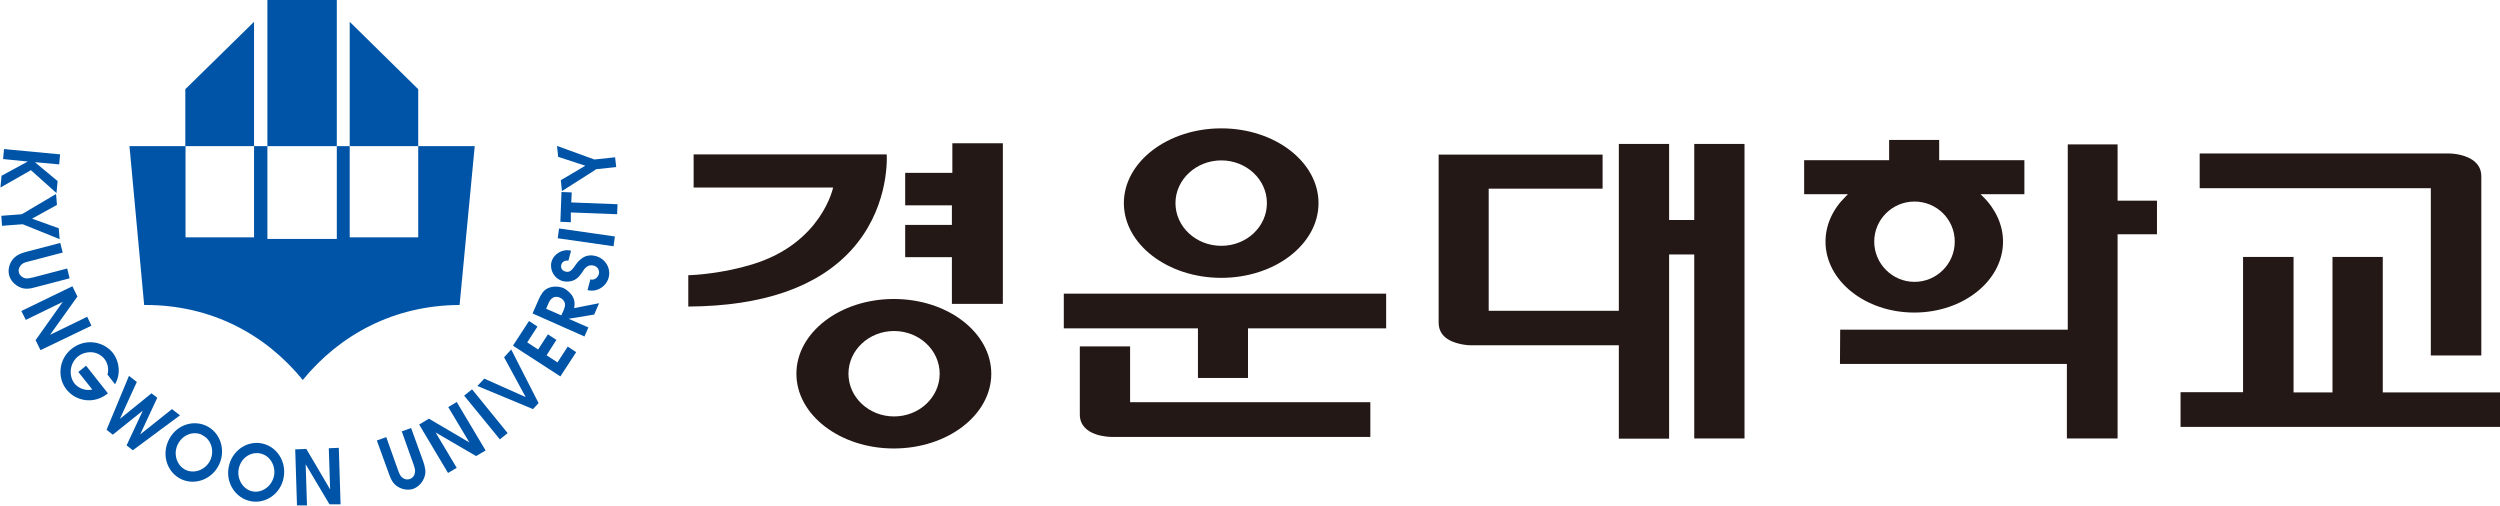
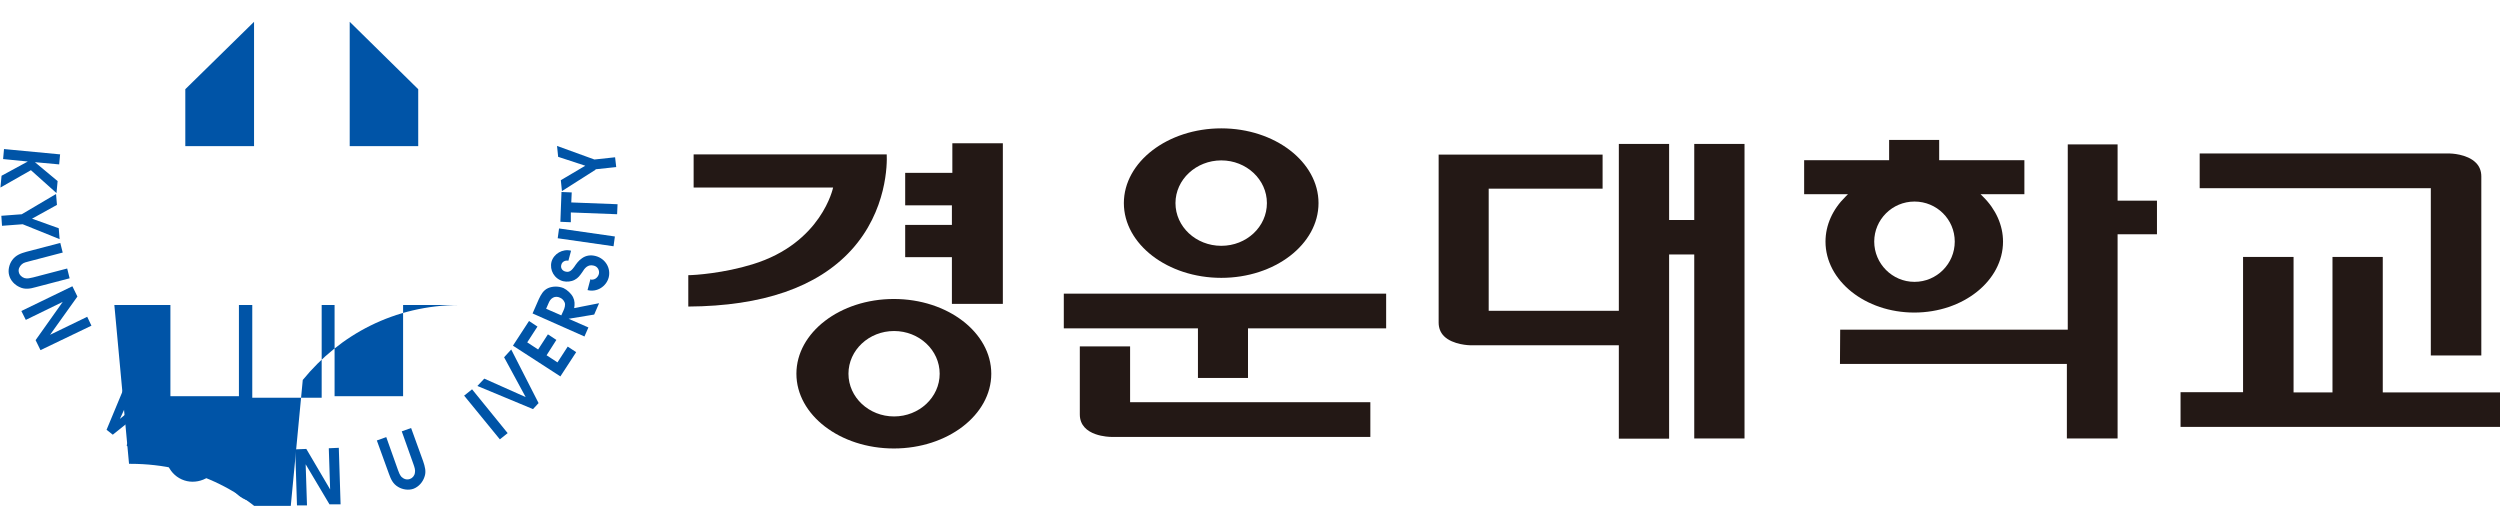
<svg xmlns="http://www.w3.org/2000/svg" id="_레이어_2" data-name="레이어 2" viewBox="0 0 112.38 22.74">
  <defs>
    <style>
      .cls-1 {
        fill: #0054a7;
      }

      .cls-2 {
        fill: #231815;
      }
    </style>
  </defs>
  <g id="_레이어_1-2" data-name="레이어 1">
    <g>
      <g>
        <g>
-           <path class="cls-1" d="m13.61,17.08c1.67-2.04,4.11-3.36,7.05-3.37l.68-7.14h-2.54v4.1h-3.08v-4.1h-.58v4.17h-3.12v-4.17h-.6v4.1h-3.08v-4.1h-2.52l.66,7.14s.05,0,.07,0c2.95,0,5.39,1.32,7.06,3.37Z" />
+           <path class="cls-1" d="m13.61,17.08c1.67-2.04,4.11-3.36,7.05-3.37h-2.54v4.1h-3.08v-4.1h-.58v4.17h-3.12v-4.17h-.6v4.1h-3.08v-4.1h-2.52l.66,7.14s.05,0,.07,0c2.95,0,5.39,1.32,7.06,3.37Z" />
          <polygon class="cls-1" points="11.42 .98 8.33 4.01 8.33 6.57 11.42 6.57 11.42 .98" />
          <polygon class="cls-1" points="18.8 4.01 15.72 .98 15.72 6.57 18.8 6.57 18.8 4.01" />
-           <rect class="cls-1" x="12.02" width="3.12" height="6.57" />
        </g>
        <path class="cls-1" d="m2.7,6.95l-.04.44-1.09-.1,1.02.85-.05.54-1.15-1.03-1.37.78.05-.53,1.18-.64-1.11-.11.04-.45,2.53.24Z" />
        <path class="cls-1" d="m.98,9.63l1.54-.91.04.49-1.12.62,1.2.43.04.49-1.66-.67-.93.07-.03-.45.93-.07Z" />
        <path class="cls-1" d="m2.83,11.35l-1.53.4c-.11.03-.23.05-.32.13-.11.1-.17.23-.13.37.03.12.13.21.25.25.13.04.25,0,.39-.03l1.53-.4.11.44-1.53.4c-.24.07-.48.11-.71,0-.23-.1-.42-.3-.48-.54-.06-.22,0-.49.14-.68.16-.22.38-.3.63-.37l1.53-.4.11.44Z" />
        <path class="cls-1" d="m3.26,12.88l.22.45-1.23,1.72,1.67-.81.19.4-2.29,1.1-.22-.45,1.22-1.72-1.66.81-.2-.4,2.29-1.11Z" />
-         <path class="cls-1" d="m4.83,16.85c.07-.24.02-.52-.13-.71-.13-.16-.31-.27-.52-.3-.22-.03-.49.03-.67.18-.17.13-.29.35-.32.55-.04.24.02.49.16.67.18.22.5.34.8.27l-.63-.79.35-.28.98,1.24-.04.03c-.58.46-1.39.34-1.82-.2-.43-.54-.35-1.37.23-1.83.59-.47,1.41-.36,1.85.18.3.38.37.96.1,1.41l-.33-.42Z" />
        <path class="cls-1" d="m5.79,16.89l.36.28-.76,1.66,1.42-1.15.26.2-.77,1.65,1.43-1.14.36.28-2.12,1.57-.28-.22.73-1.56-1.35,1.08-.28-.22,1.01-2.43Z" />
        <path class="cls-1" d="m9.07,19.55c.41.18.58.69.39,1.12-.19.43-.7.64-1.1.46-.4-.18-.58-.7-.38-1.13.2-.44.68-.64,1.09-.46Zm.18-.42c-.64-.28-1.39.02-1.69.7-.3.67-.02,1.44.61,1.72.62.28,1.39-.02,1.69-.69.3-.67.03-1.44-.61-1.73Z" />
        <path class="cls-1" d="m11.68,20.38c.44.08.72.53.64,1-.09.46-.52.79-.96.71-.43-.08-.72-.55-.63-1.01.09-.47.51-.78.96-.7Zm.08-.45c-.68-.13-1.35.35-1.48,1.07-.14.72.32,1.4.99,1.53.68.13,1.35-.34,1.48-1.06.14-.72-.31-1.41-.99-1.54Z" />
        <path class="cls-1" d="m13.27,20.2l.5-.02,1.07,1.82-.06-1.85.45-.02.08,2.54h-.5s-1.07-1.8-1.07-1.8l.06,1.85h-.45s-.08-2.53-.08-2.53Z" />
        <path class="cls-1" d="m17.36,19.64l.53,1.49c.04.11.08.22.16.31.11.1.24.14.38.09.11-.04.2-.14.22-.27.03-.13-.02-.26-.06-.38l-.53-1.49.42-.15.54,1.49c.08.24.15.47.06.71-.08.24-.26.44-.49.53-.22.08-.49.04-.69-.08-.24-.14-.33-.35-.42-.6l-.54-1.49.42-.15Z" />
-         <path class="cls-1" d="m18.85,19.08l.43-.26,1.82,1.07-.95-1.59.38-.23,1.3,2.18-.43.25-1.82-1.06.95,1.59-.39.23-1.3-2.18Z" />
        <path class="cls-1" d="m20.87,17.78l.35-.28,1.6,1.97-.35.28-1.61-1.97Z" />
        <path class="cls-1" d="m21.45,17.36l.32-.34,1.86.83-.97-1.79.32-.35,1.23,2.41-.25.27-2.5-1.04Z" />
        <path class="cls-1" d="m23.07,15.52l.71-1.09.38.25-.46.71.49.32.44-.68.38.25-.44.69.49.32.46-.71.38.25-.71,1.09-2.13-1.38Z" />
        <path class="cls-1" d="m25.24,14.18l-.69-.3.1-.23c.05-.12.1-.21.21-.27.09-.05.21-.05.31,0,.1.04.17.12.21.21.05.11,0,.26-.05.37l-.1.22Zm1.03.95l.18-.41-.89-.39,1.15-.19.22-.51-1.12.22c.03-.17.03-.33-.05-.49-.08-.16-.26-.33-.43-.41-.22-.09-.48-.09-.69,0-.22.1-.32.29-.42.5l-.28.64,2.32,1.03Z" />
        <path class="cls-1" d="m26.52,12.56c.19.05.35-.07.4-.24.04-.16-.05-.34-.23-.38-.27-.07-.41.12-.52.3-.1.14-.18.26-.34.34-.15.08-.35.1-.52.06-.4-.11-.61-.5-.52-.87.1-.36.5-.6.88-.5l-.12.45c-.15-.03-.29.05-.32.19-.04.14.05.27.2.3.18.05.29-.09.38-.21.1-.15.2-.29.35-.39.18-.13.39-.16.62-.1.44.12.69.55.58.97-.11.4-.53.67-.95.56l.12-.45Z" />
        <path class="cls-1" d="m25.07,10.71l.06-.44,2.51.36-.06.44-2.51-.36Z" />
        <path class="cls-1" d="m25.66,9.55v.44s-.47-.02-.47-.02l.05-1.34.46.02-.02.45,2.08.08-.02.45-2.08-.08Z" />
        <path class="cls-1" d="m26.77,7.63l-1.51.96-.05-.49,1.1-.65-1.22-.4-.05-.49,1.68.61.93-.1.05.44-.93.1Z" />
      </g>
      <g>
        <path class="cls-2" d="m50.8,18.09v-2.52h-2.26v3.06c0,1,1.36,1.01,1.42,1.01h11.64v-1.56h-10.8Z" />
        <polygon class="cls-2" points="47.82 13.2 47.82 14.76 53.85 14.76 53.85 16.99 56.1 16.99 56.1 14.76 62.31 14.76 62.31 13.2 47.82 13.2" />
        <path class="cls-2" d="m109.27,8.47v7.51s2.27,0,2.27,0c0-.76,0-8.05,0-8.05,0-.24-.08-.45-.24-.61-.4-.41-1.16-.42-1.17-.42h-11.25v1.56h10.4Z" />
        <polygon class="cls-2" points="107.11 17.64 107.11 11.55 104.85 11.55 104.85 17.64 103.1 17.64 103.1 11.55 100.83 11.55 100.83 17.63 98.02 17.63 98.02 19.19 112.38 19.19 112.38 17.64 107.11 17.64" />
        <path class="cls-2" d="m44.56,16.8c0,1.85-1.96,3.36-4.38,3.36s-4.38-1.51-4.38-3.36,1.96-3.36,4.38-3.36,4.38,1.51,4.38,3.36Zm-2.32,0c0-1.06-.92-1.92-2.05-1.92s-2.05.86-2.05,1.92.92,1.92,2.05,1.92,2.05-.86,2.05-1.92Z" />
        <path class="cls-2" d="m59.27,9.13c0,1.85-1.96,3.36-4.37,3.36s-4.38-1.51-4.38-3.36,1.97-3.36,4.38-3.36,4.37,1.51,4.37,3.36Zm-2.32,0c0-1.06-.92-1.92-2.05-1.92s-2.06.86-2.06,1.92.92,1.92,2.06,1.92,2.05-.86,2.05-1.92Z" />
        <g>
          <polygon class="cls-2" points="42.81 6.44 42.81 7.77 40.69 7.77 40.69 9.23 42.79 9.23 42.79 10.11 40.69 10.11 40.69 11.56 42.79 11.56 42.79 13.66 45.08 13.66 45.08 6.44 42.81 6.44" />
          <path class="cls-2" d="m31.18,6.93v1.5h6.27s-.51,2.5-3.62,3.45c-1.29.4-2.6.49-2.89.49v1.41c3.34-.02,5.8-.87,7.32-2.53,1.63-1.78,1.62-3.93,1.6-4.31h-8.68Z" />
        </g>
        <path class="cls-2" d="m76.16,6.47v3.42h-1.13v-3.42h-2.26v7.5h-5.85v-5.49h5.12v-1.53h-7.37v7.55c0,.24.08.45.24.61.4.4,1.17.41,1.17.41h6.69s0,4.2,0,4.2h2.26v-8.28h1.13v8.27h2.26V6.47h-2.26Z" />
        <g>
          <polygon class="cls-2" points="95.19 9.02 95.19 6.49 92.95 6.49 92.95 14.82 82.72 14.82 82.71 16.36 92.91 16.36 92.91 19.71 95.19 19.71 95.19 10.53 96.96 10.53 96.96 9.02 95.19 9.02" />
          <path class="cls-2" d="m91,7.2v1.53h-1.97l.11.11c.58.57.9,1.29.9,2.02,0,1.76-1.79,3.19-3.99,3.19s-3.99-1.43-3.99-3.19c0-.74.32-1.45.9-2.02l.11-.11h-1.97v-1.53h3.82v-.91h2.25v.91h3.81Zm-4.94,5.47c1,0,1.81-.81,1.81-1.81s-.81-1.8-1.81-1.8-1.81.81-1.81,1.8.81,1.81,1.81,1.81Z" />
        </g>
      </g>
    </g>
  </g>
</svg>